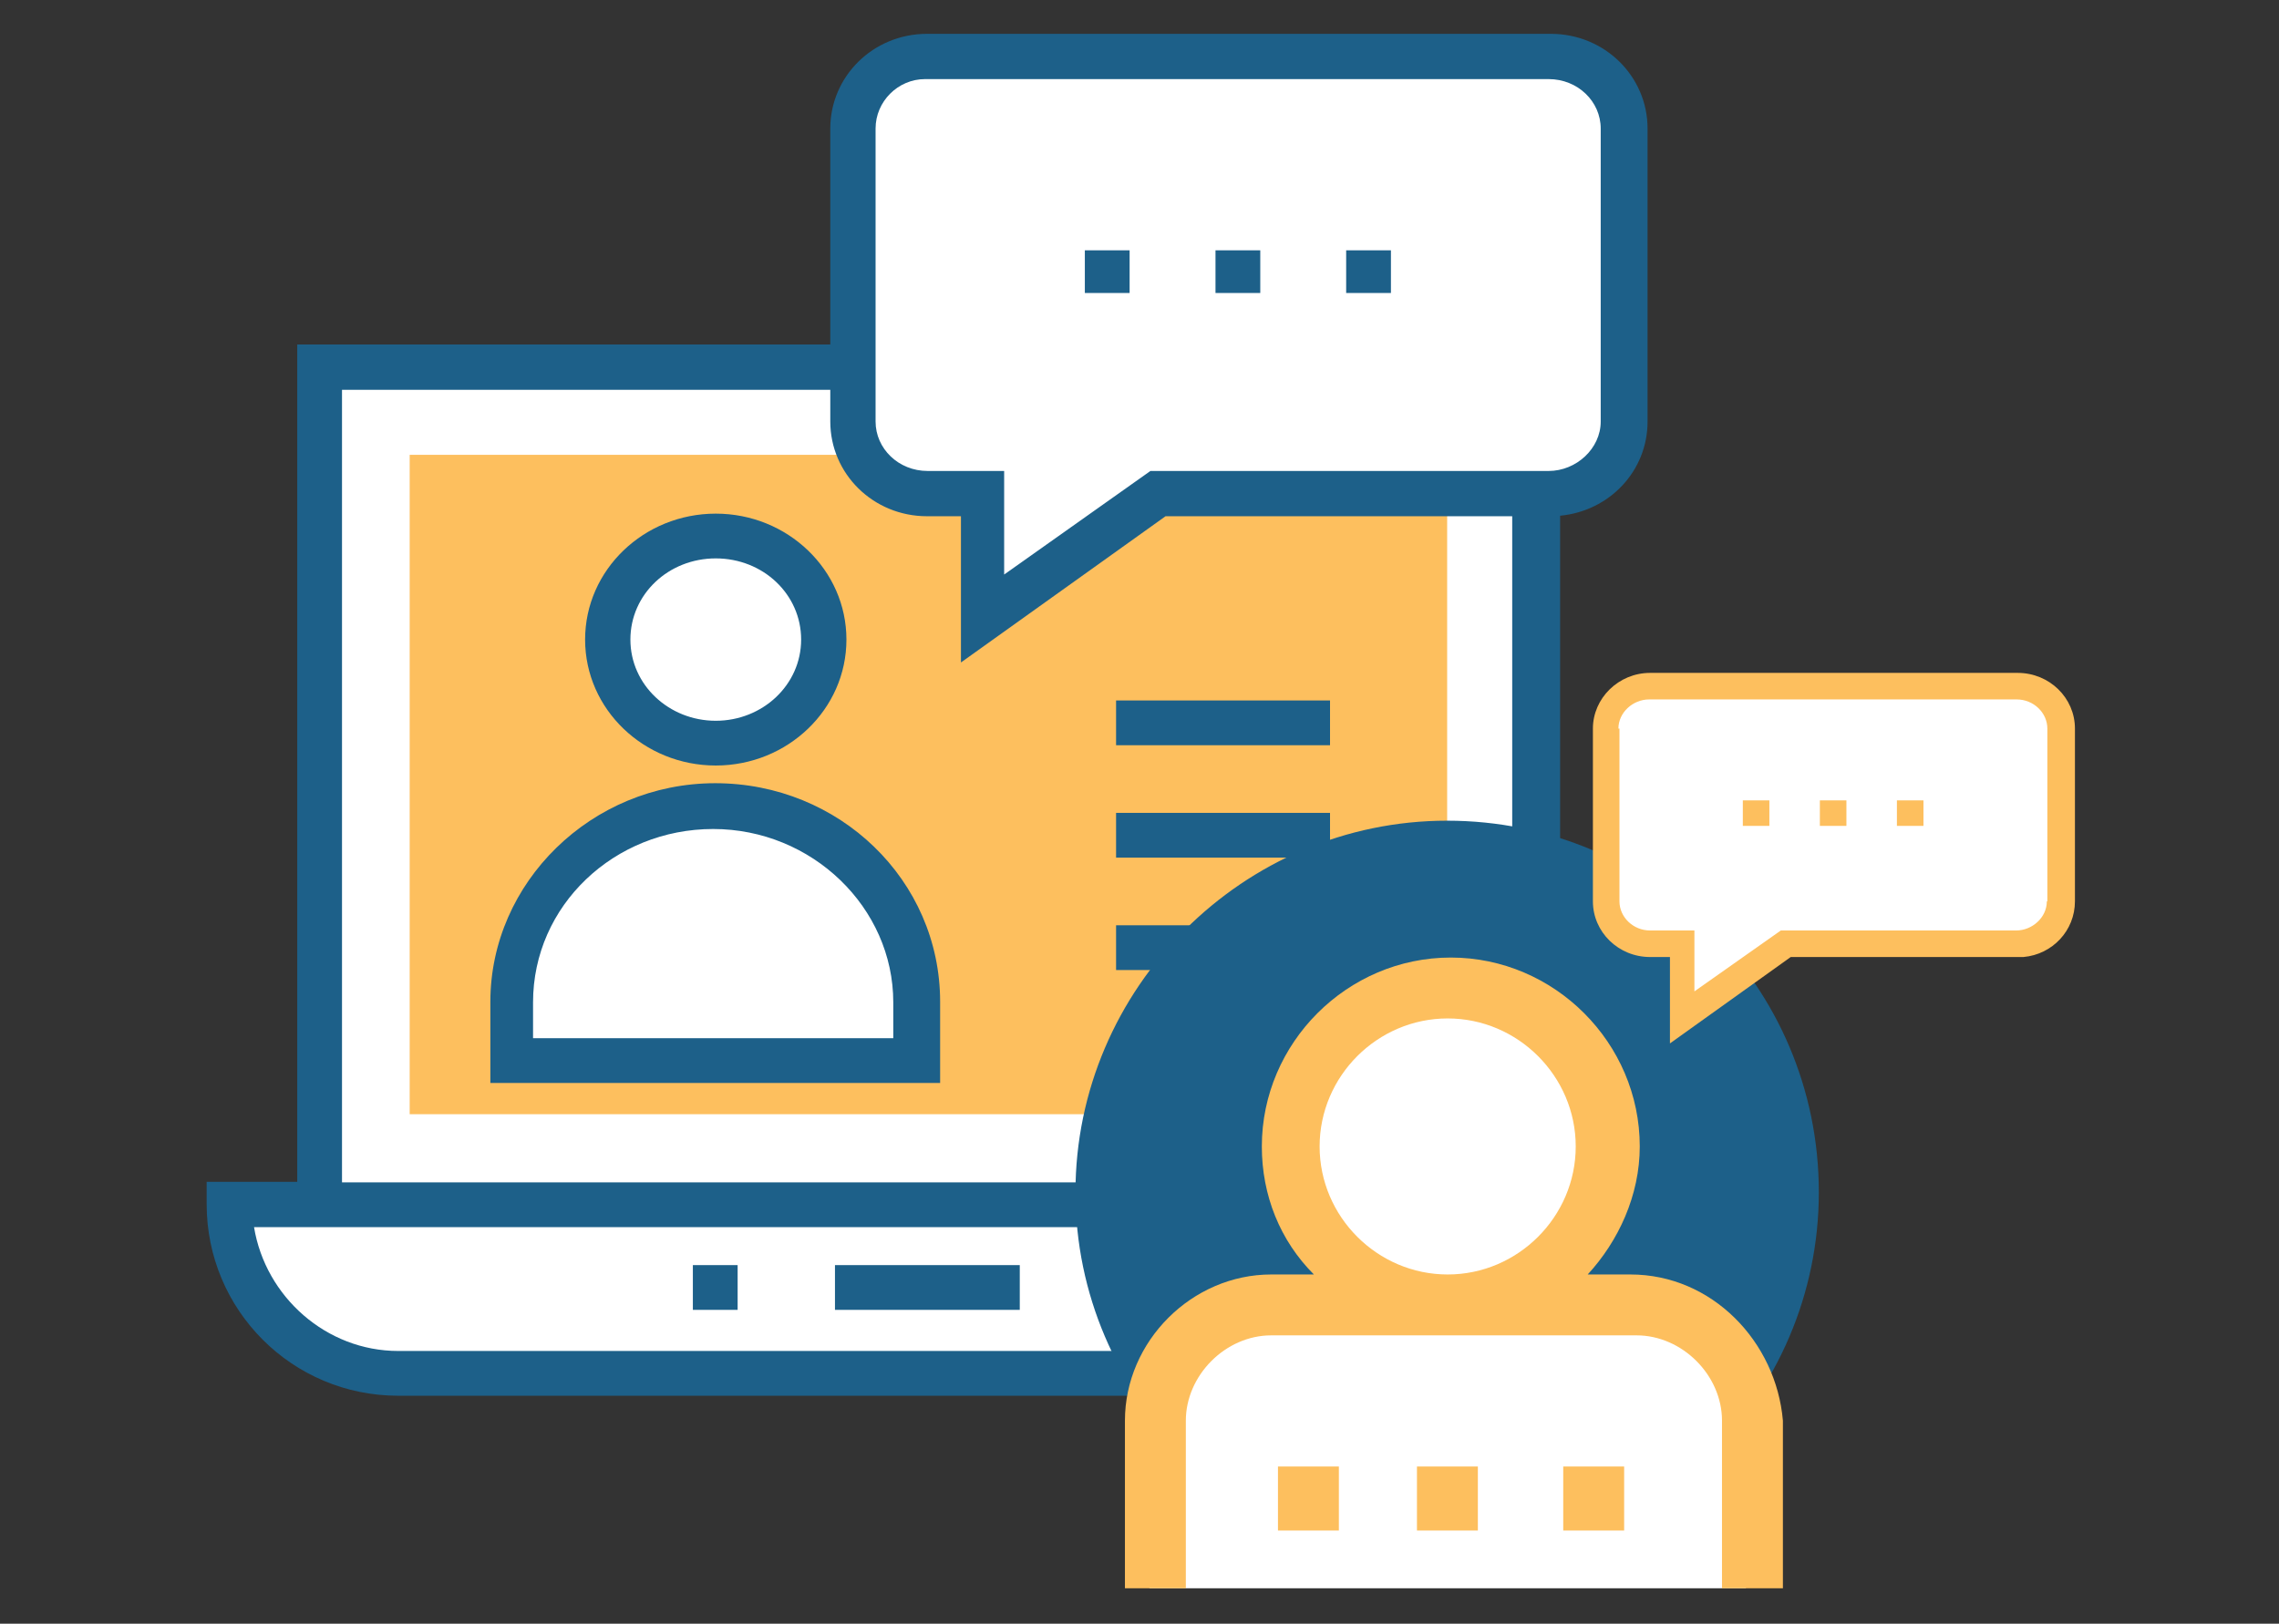
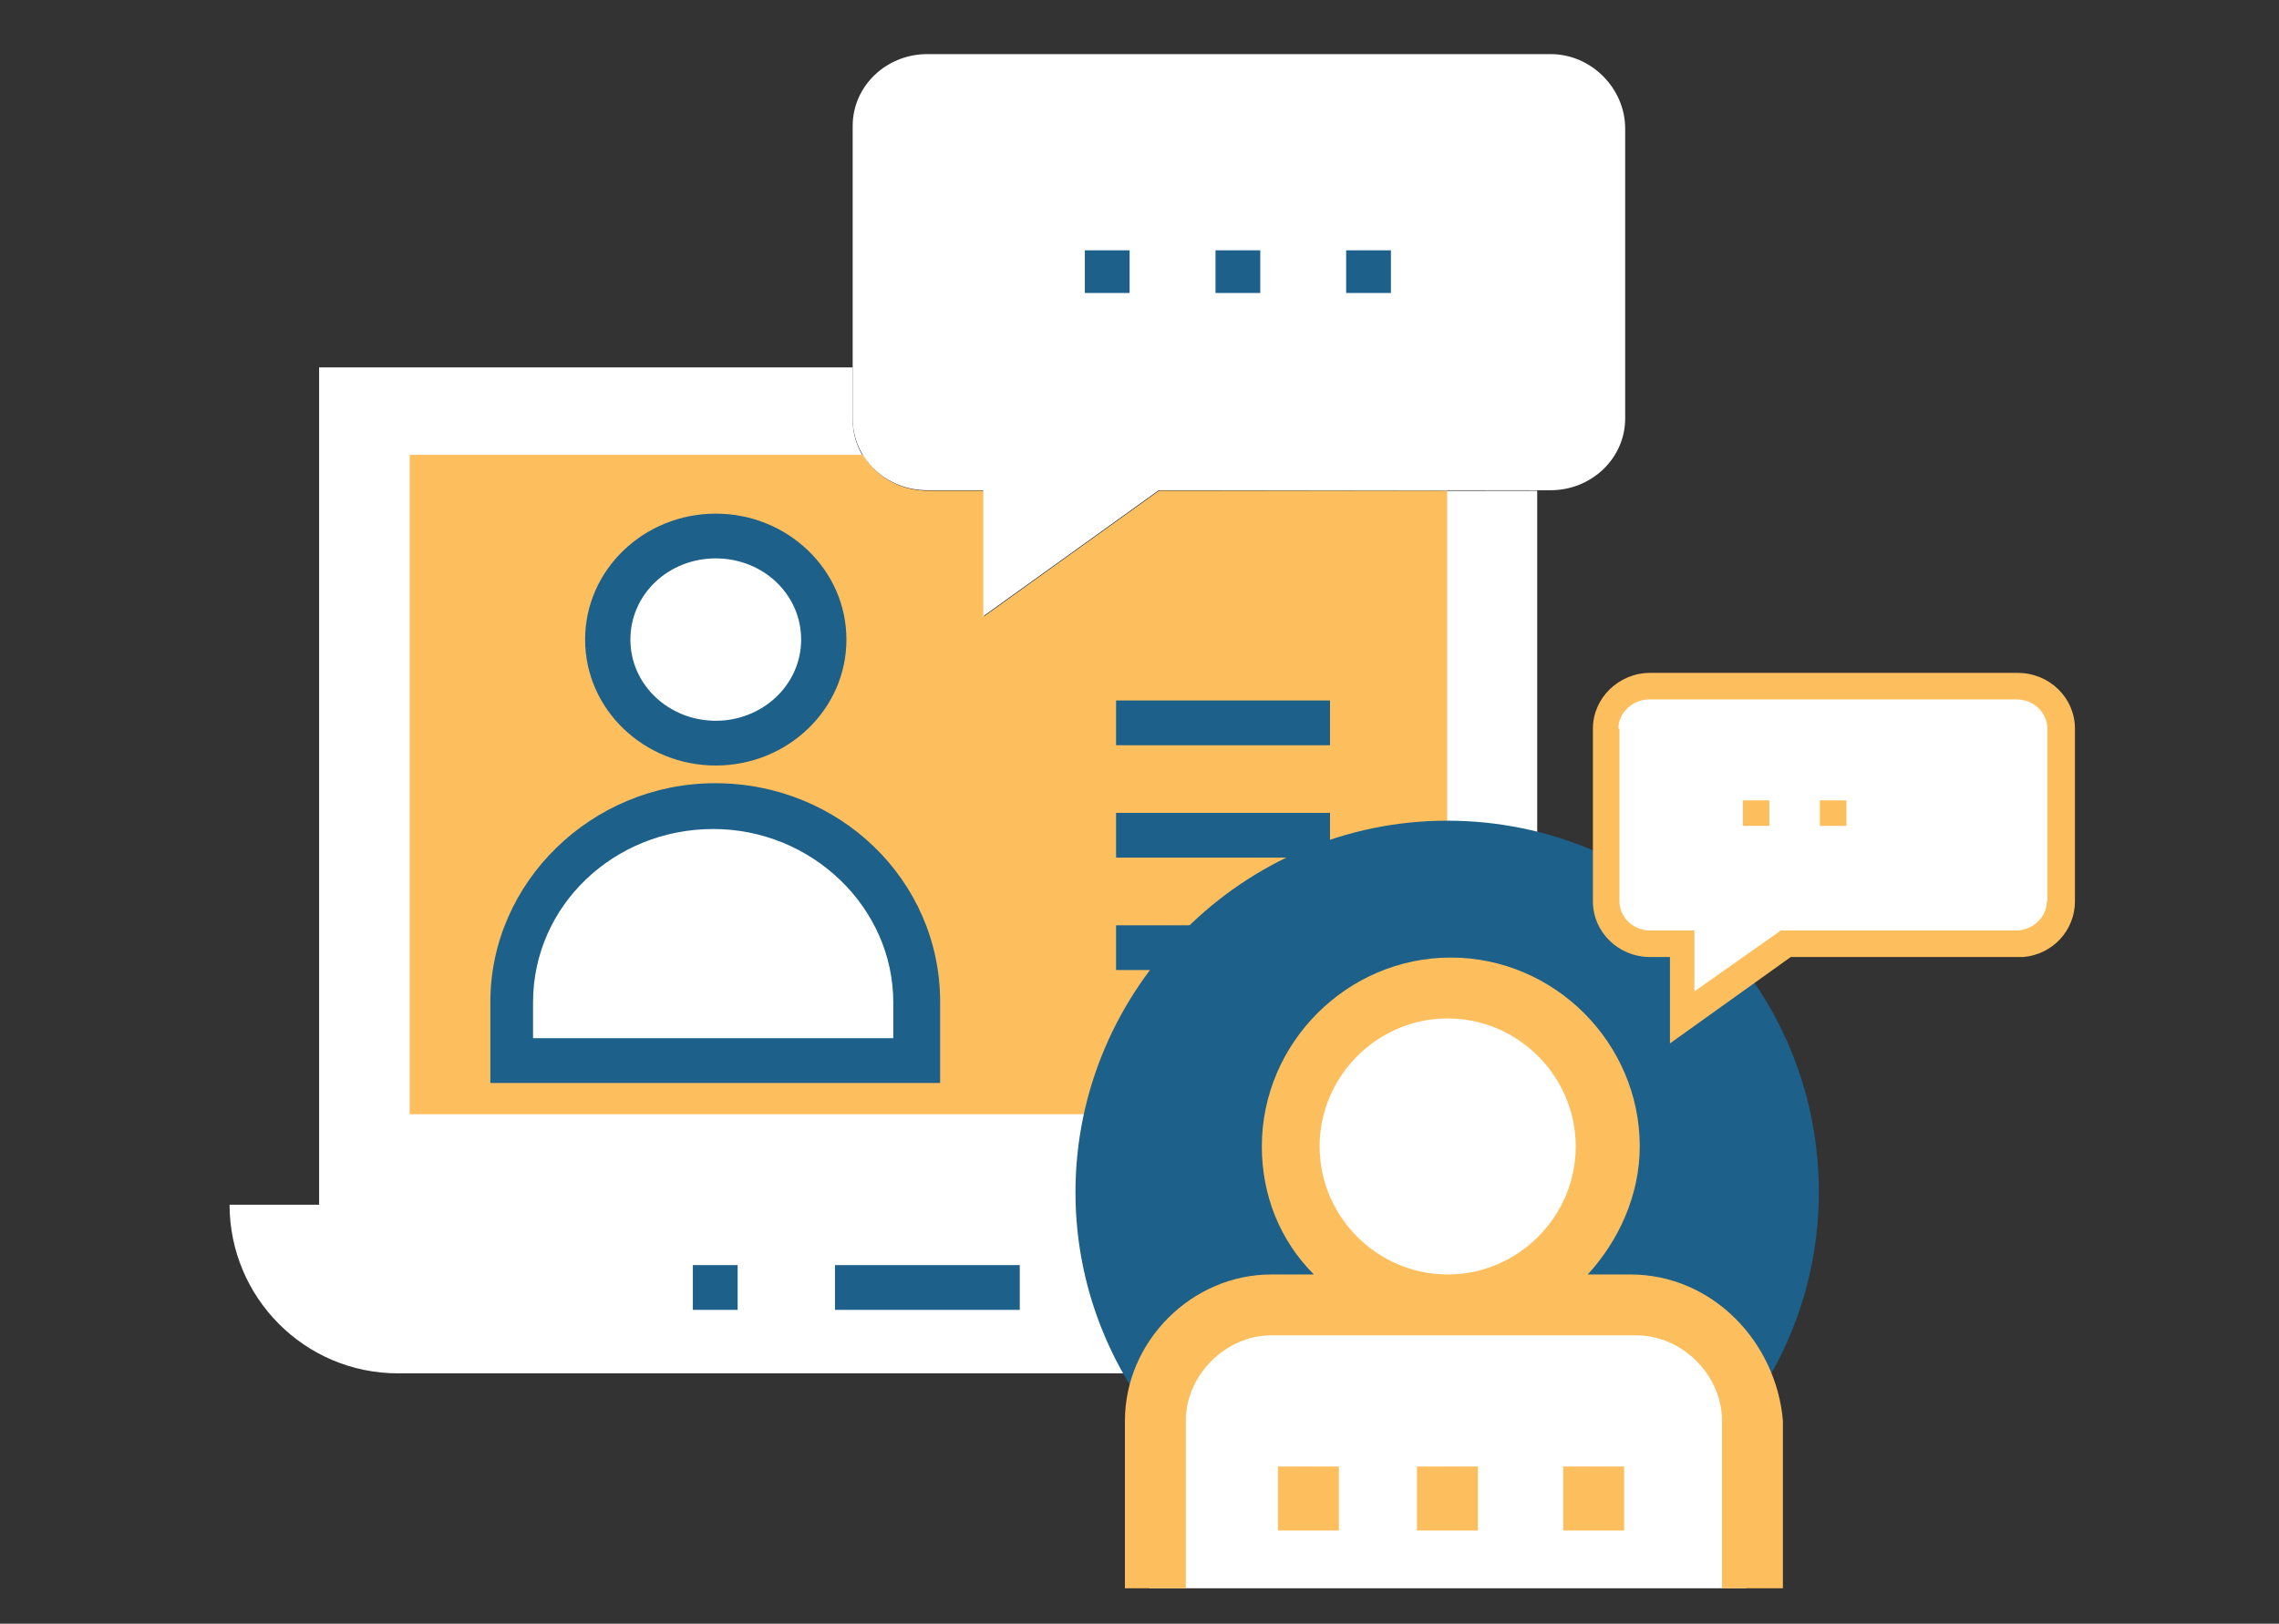
<svg xmlns="http://www.w3.org/2000/svg" version="1.1" id="Layer_1" x="0px" y="0px" viewBox="0 0 437.8 312" enable-background="new 0 0 437.8 312" xml:space="preserve">
  <rect x="0" y="0" width="437.8" height="312" fill="#333333" stroke="none" />
  <path fill="#FFFFFF" d="M295.3,94.3v141.9h-234V70.6h102.5v10c0,7.8,6.5,13.8,14.3,13.8h10.8v24.2l33.7-24.2L295.3,94.3L295.3,94.3z  " />
  <path fill="#FDBF5E" d="M278,94.3v119.8H78.7V87.4h87.1c2.5,4.2,7.1,6.9,12.4,6.9H189v24.2l33.7-24.2H278z" />
  <path fill="#FFFFFF" d="M44.1,231.5c0,17.7,14.3,32.4,32.4,32.4h203.7c17.7,0,32.4-14.3,32.4-32.4H44.1z" />
  <g>
    <rect x="160.4" y="243.1" fill="#1D6089" width="35.5" height="8.6" />
    <rect x="214.4" y="243.1" fill="#1D6089" width="8.6" height="8.6" />
    <rect x="133.1" y="243.1" fill="#1D6089" width="8.6" height="8.6" />
  </g>
  <ellipse fill="#FFFFFF" cx="137.5" cy="122.9" rx="20.8" ry="19.9" />
  <path fill="#1D6089" d="M137.5,147.1c-13.8,0-25.1-10.8-25.1-24.2c0-13.4,11.3-24.2,25.1-24.2s25.1,10.8,25.1,24.2  C162.6,136.3,151.3,147.1,137.5,147.1z M137.5,107.3c-9.1,0-16.4,6.9-16.4,15.6s7.4,15.6,16.4,15.6s16.4-6.9,16.4-15.6  C153.9,114.2,146.6,107.3,137.5,107.3z" />
  <path fill="#FFFFFF" d="M176,203.8v-11.3c0-20.8-17.3-37.6-38.9-37.6l0,0c-21.2,0-38.9,16.9-38.9,37.6v11.3H176z" />
  <g>
    <path fill="#1D6089" d="M180.3,208.1H94.2v-15.6c0-22.9,19.4-42,43.2-42s43.2,18.6,43.2,42v15.6H180.3z M102.9,199.5h68.7v-6.9   c0-18.2-15.6-33.3-34.6-33.3s-34.6,14.7-34.6,33.3v6.9H102.9z" />
    <rect x="214.4" y="134.6" fill="#1D6089" width="41.1" height="8.6" />
    <rect x="214.4" y="156.2" fill="#1D6089" width="41.1" height="8.6" />
    <rect x="214.4" y="177.8" fill="#1D6089" width="41.1" height="8.6" />
  </g>
  <path fill="#FFFFFF" d="M297.9,10.4H178.1c-7.8,0-14.3,6.1-14.3,13.8v56.2c0,7.8,6.5,13.8,14.3,13.8h10.8v24.2l33.7-24.2h75.3  c7.8,0,14.3-6.1,14.3-13.8V24.7C312.2,17,305.7,10.4,297.9,10.4z" />
  <g>
-     <path fill="#1D6089" d="M316.5,81V24.7c0-10-8.2-18.2-18.6-18.2H178.1c-10.4,0-18.6,8.2-18.6,18.2v41.5H57.1v160.9H39.7v4.3   c0,20.3,16.4,36.8,36.8,36.8h203.7c20.3,0,36.8-16.4,36.8-36.8v-4.3h-17.3v-128C309.2,98.2,316.5,90.5,316.5,81z M168.2,24.7   c0-5.2,4.3-9.5,9.5-9.5h119.8c5.6,0,10,4.3,10,9.5V81c0,5.2-4.7,9.5-10,9.5H221l-28.1,19.9V90.5h-14.7c-5.6,0-10-4.3-10-9.5V24.7   L168.2,24.7z M279.8,259.6H76.5c-13.8,0-25.5-10.4-27.7-23.8h258.6C305.3,249.2,294.1,259.6,279.8,259.6z M65.7,227.1V74.9h93.8V81   c0,10,8.2,18.2,18.6,18.2h6.5v28.1l39.3-28.1h66.6v128H65.7L65.7,227.1z" />
    <rect x="258.6" y="48.1" fill="#1D6089" width="8.6" height="8.2" />
    <rect x="233.5" y="48.1" fill="#1D6089" width="8.6" height="8.2" />
    <rect x="208.4" y="48.1" fill="#1D6089" width="8.6" height="8.2" />
  </g>
  <path fill="#1D6089" d="M278,300.5c-39.2,0-71.4-32.2-71.4-71.4s32.2-71.4,71.4-71.4s71.4,31.6,71.4,71.4  C349.4,268.4,317.2,300.5,278,300.5z" />
  <g>
    <circle fill="#FFFFFF" cx="278" cy="220.3" r="30.4" />
    <path fill="#FFFFFF" d="M313.2,250.8H278h-35c-12.3,0-22.2,10-22.2,22.2v32.2h114.6V273C335.4,260.7,325.4,250.8,313.2,250.8z" />
  </g>
  <path fill="#FDBF5E" d="M313.2,244.9H305c5.9-6.4,10-15.2,10-24.6c0-19.9-16.4-36.3-36.3-36.3c-19.9,0-36.3,16.4-36.3,36.3  c0,9.4,3.5,18.1,10,24.6h-8.2c-15.2,0-28.1,12.8-28.1,28.1v32.2h11.7V273c0-8.7,7.6-16.4,16.4-16.4h70.2c8.7,0,16.4,7.6,16.4,16.4  v32.2h11.7V273C341.2,257.8,328.9,244.9,313.2,244.9z M253.5,220.3c0-13.5,11.1-24.6,24.6-24.6c13.5,0,24.6,11.1,24.6,24.6  s-11.1,24.6-24.6,24.6C264.6,244.9,253.5,233.8,253.5,220.3z" />
  <rect x="272.2" y="281.8" fill="#FDBF5E" width="11.7" height="12.3" />
  <rect x="245.5" y="281.8" fill="#FDBF5E" width="11.7" height="12.3" />
  <rect x="300.3" y="281.8" fill="#FDBF5E" width="11.7" height="12.3" />
  <polygon fill="#FFFFFF" points="395.7,147.1 393.9,134.6 387,131.4 315.2,131.4 308.4,137.4 310.2,177.8 321.6,180.7 323,194.5   343.6,181.4 374.5,182.2 385.6,182.2 392.9,179.4 395.7,176.1 " />
  <g>
    <path fill="#FDBF5E" d="M306,169.6v3.6c0,5.9,4.9,10.7,11,10.7h3.8v16.6l23.2-16.6h39.3l5.4,0c5.6-0.5,9.9-5.1,9.9-10.7V140   c0-5.9-4.9-10.7-11-10.7H317c-6.1,0-11,4.9-11,10.7v24.5 M393.2,173.2c0,3.1-2.8,5.6-5.9,5.6h-45.2l-16.6,11.7v-11.7H317   c-3.3,0-5.9-2.6-5.9-5.6V140h-0.2c0-3.1,2.8-5.6,5.9-5.6h70.6c3.3,0,5.9,2.6,5.9,5.6V173.2z" />
-     <rect x="364.4" y="153.8" fill="#FDBF5E" width="5.1" height="4.9" />
    <rect x="349.6" y="153.8" fill="#FDBF5E" width="5.1" height="4.9" />
    <rect x="334.8" y="153.8" fill="#FDBF5E" width="5.1" height="4.9" />
  </g>
</svg>